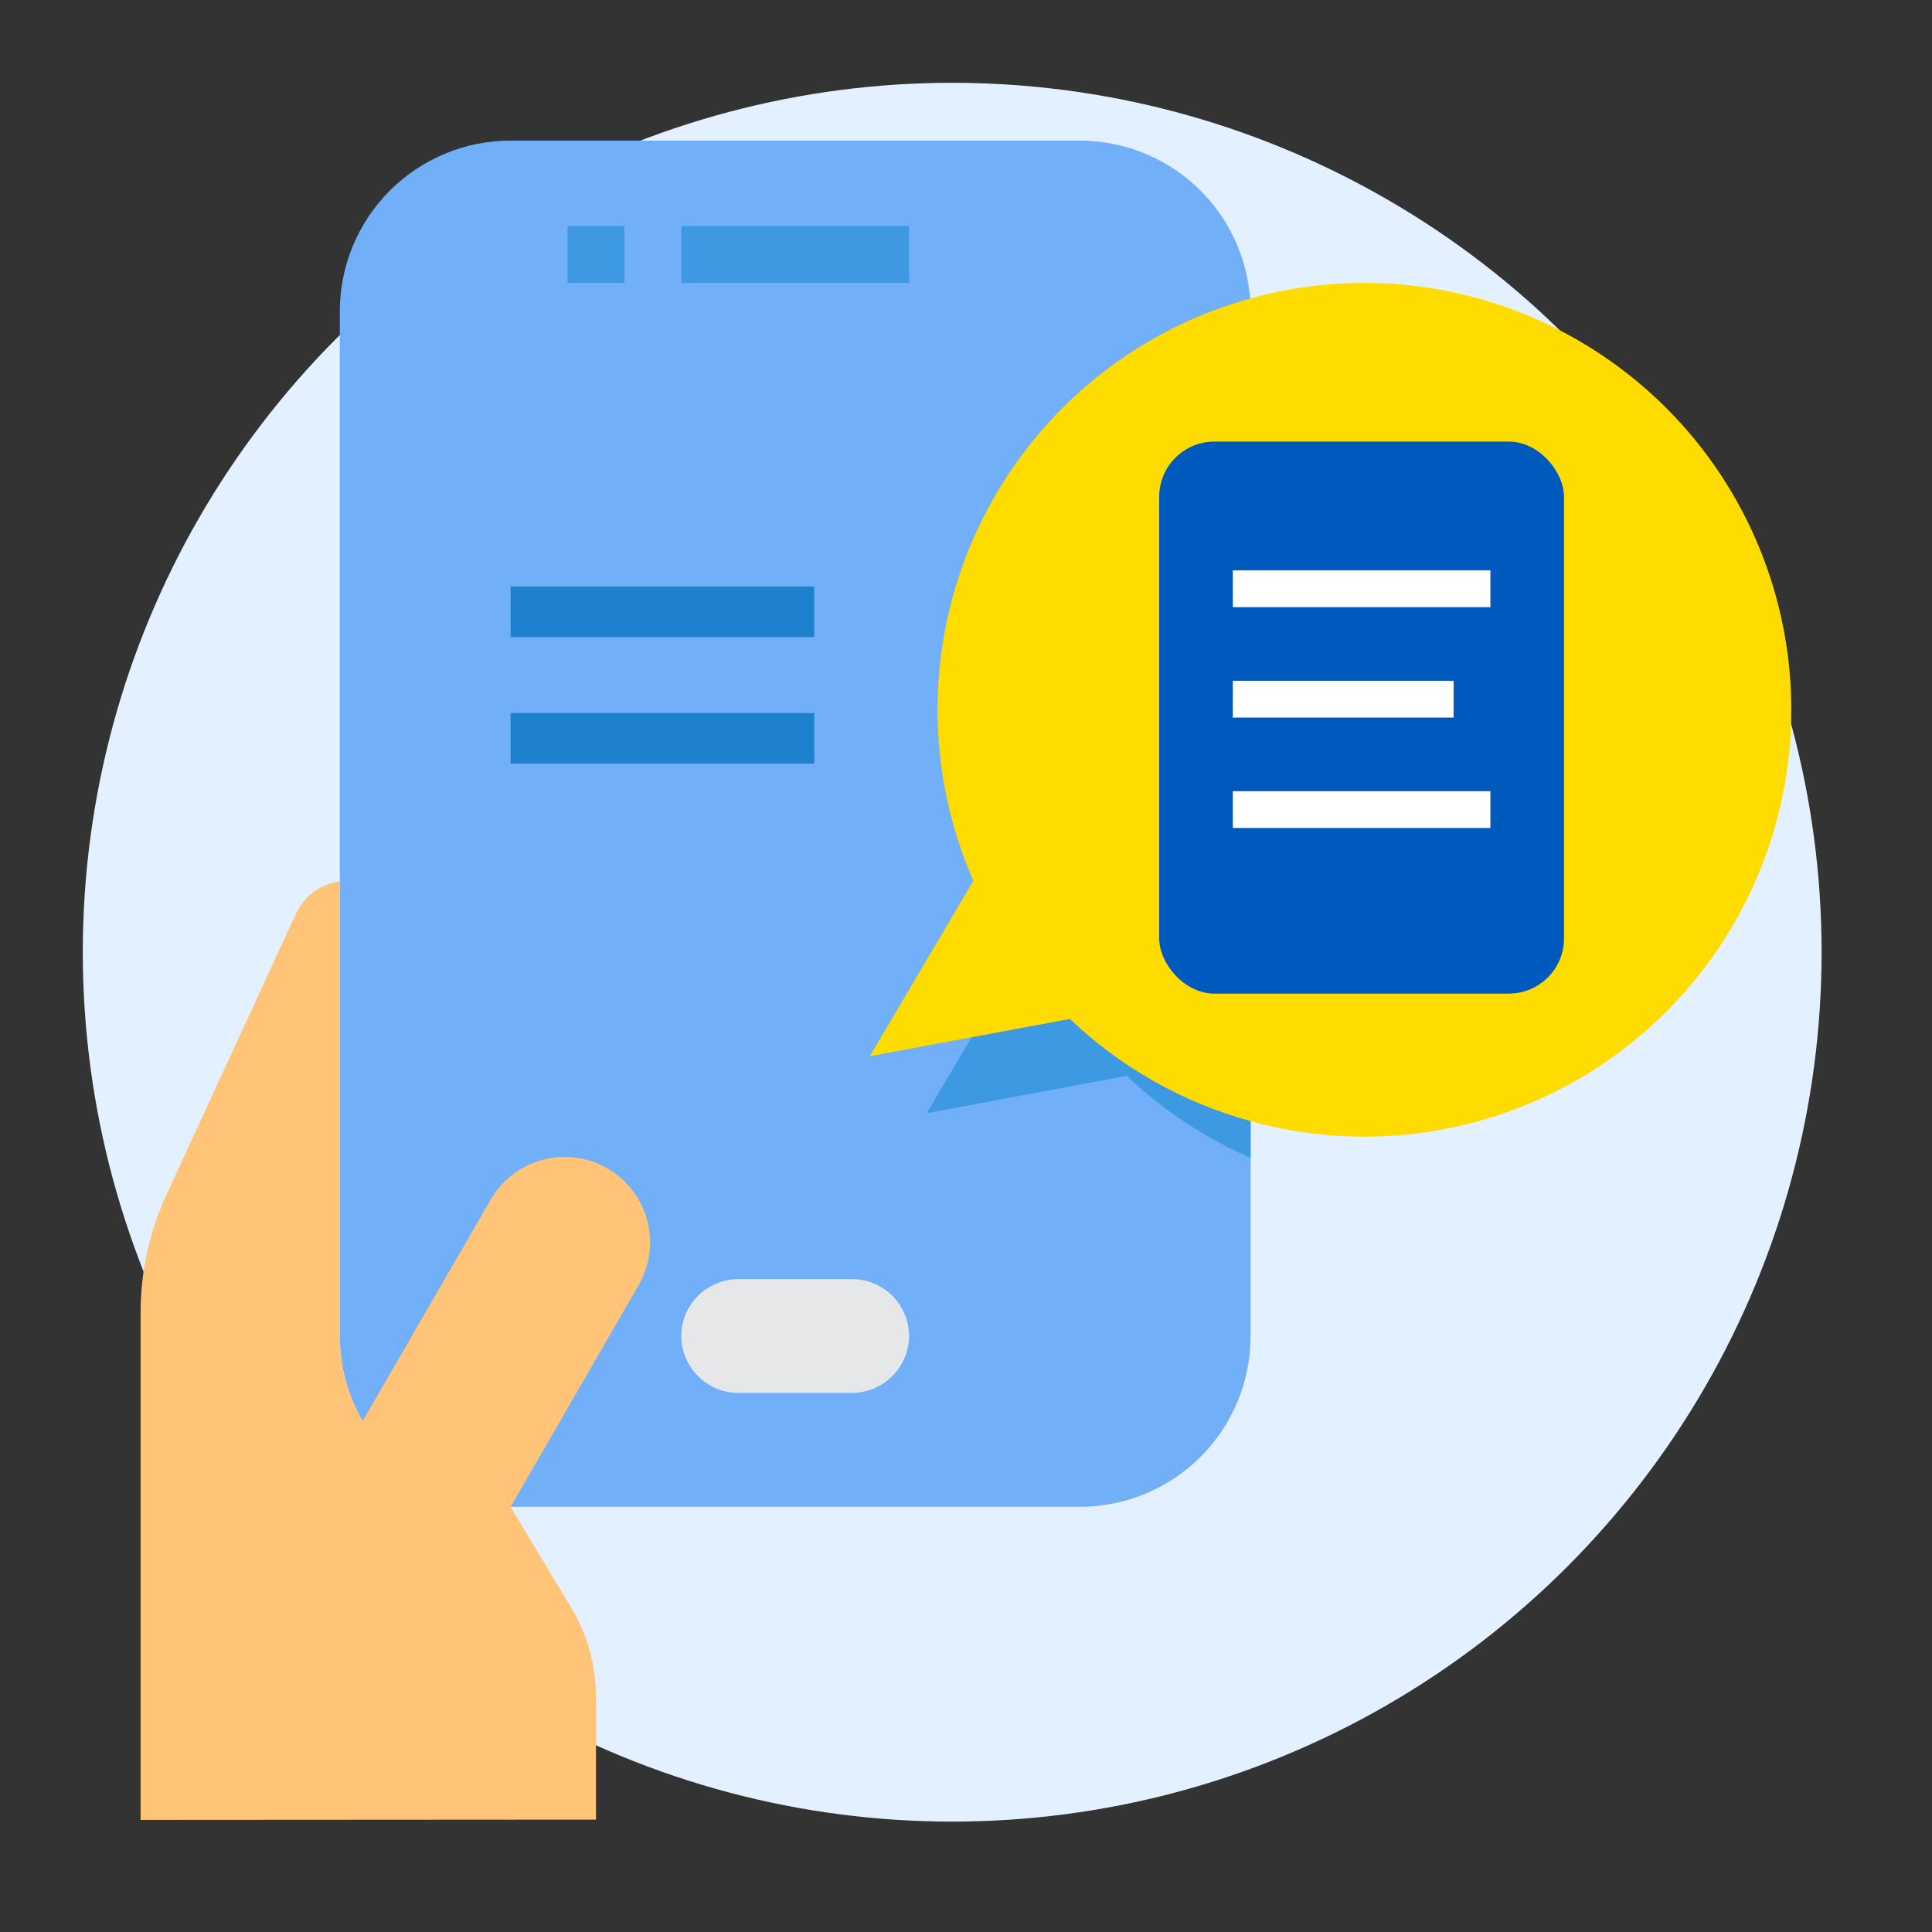
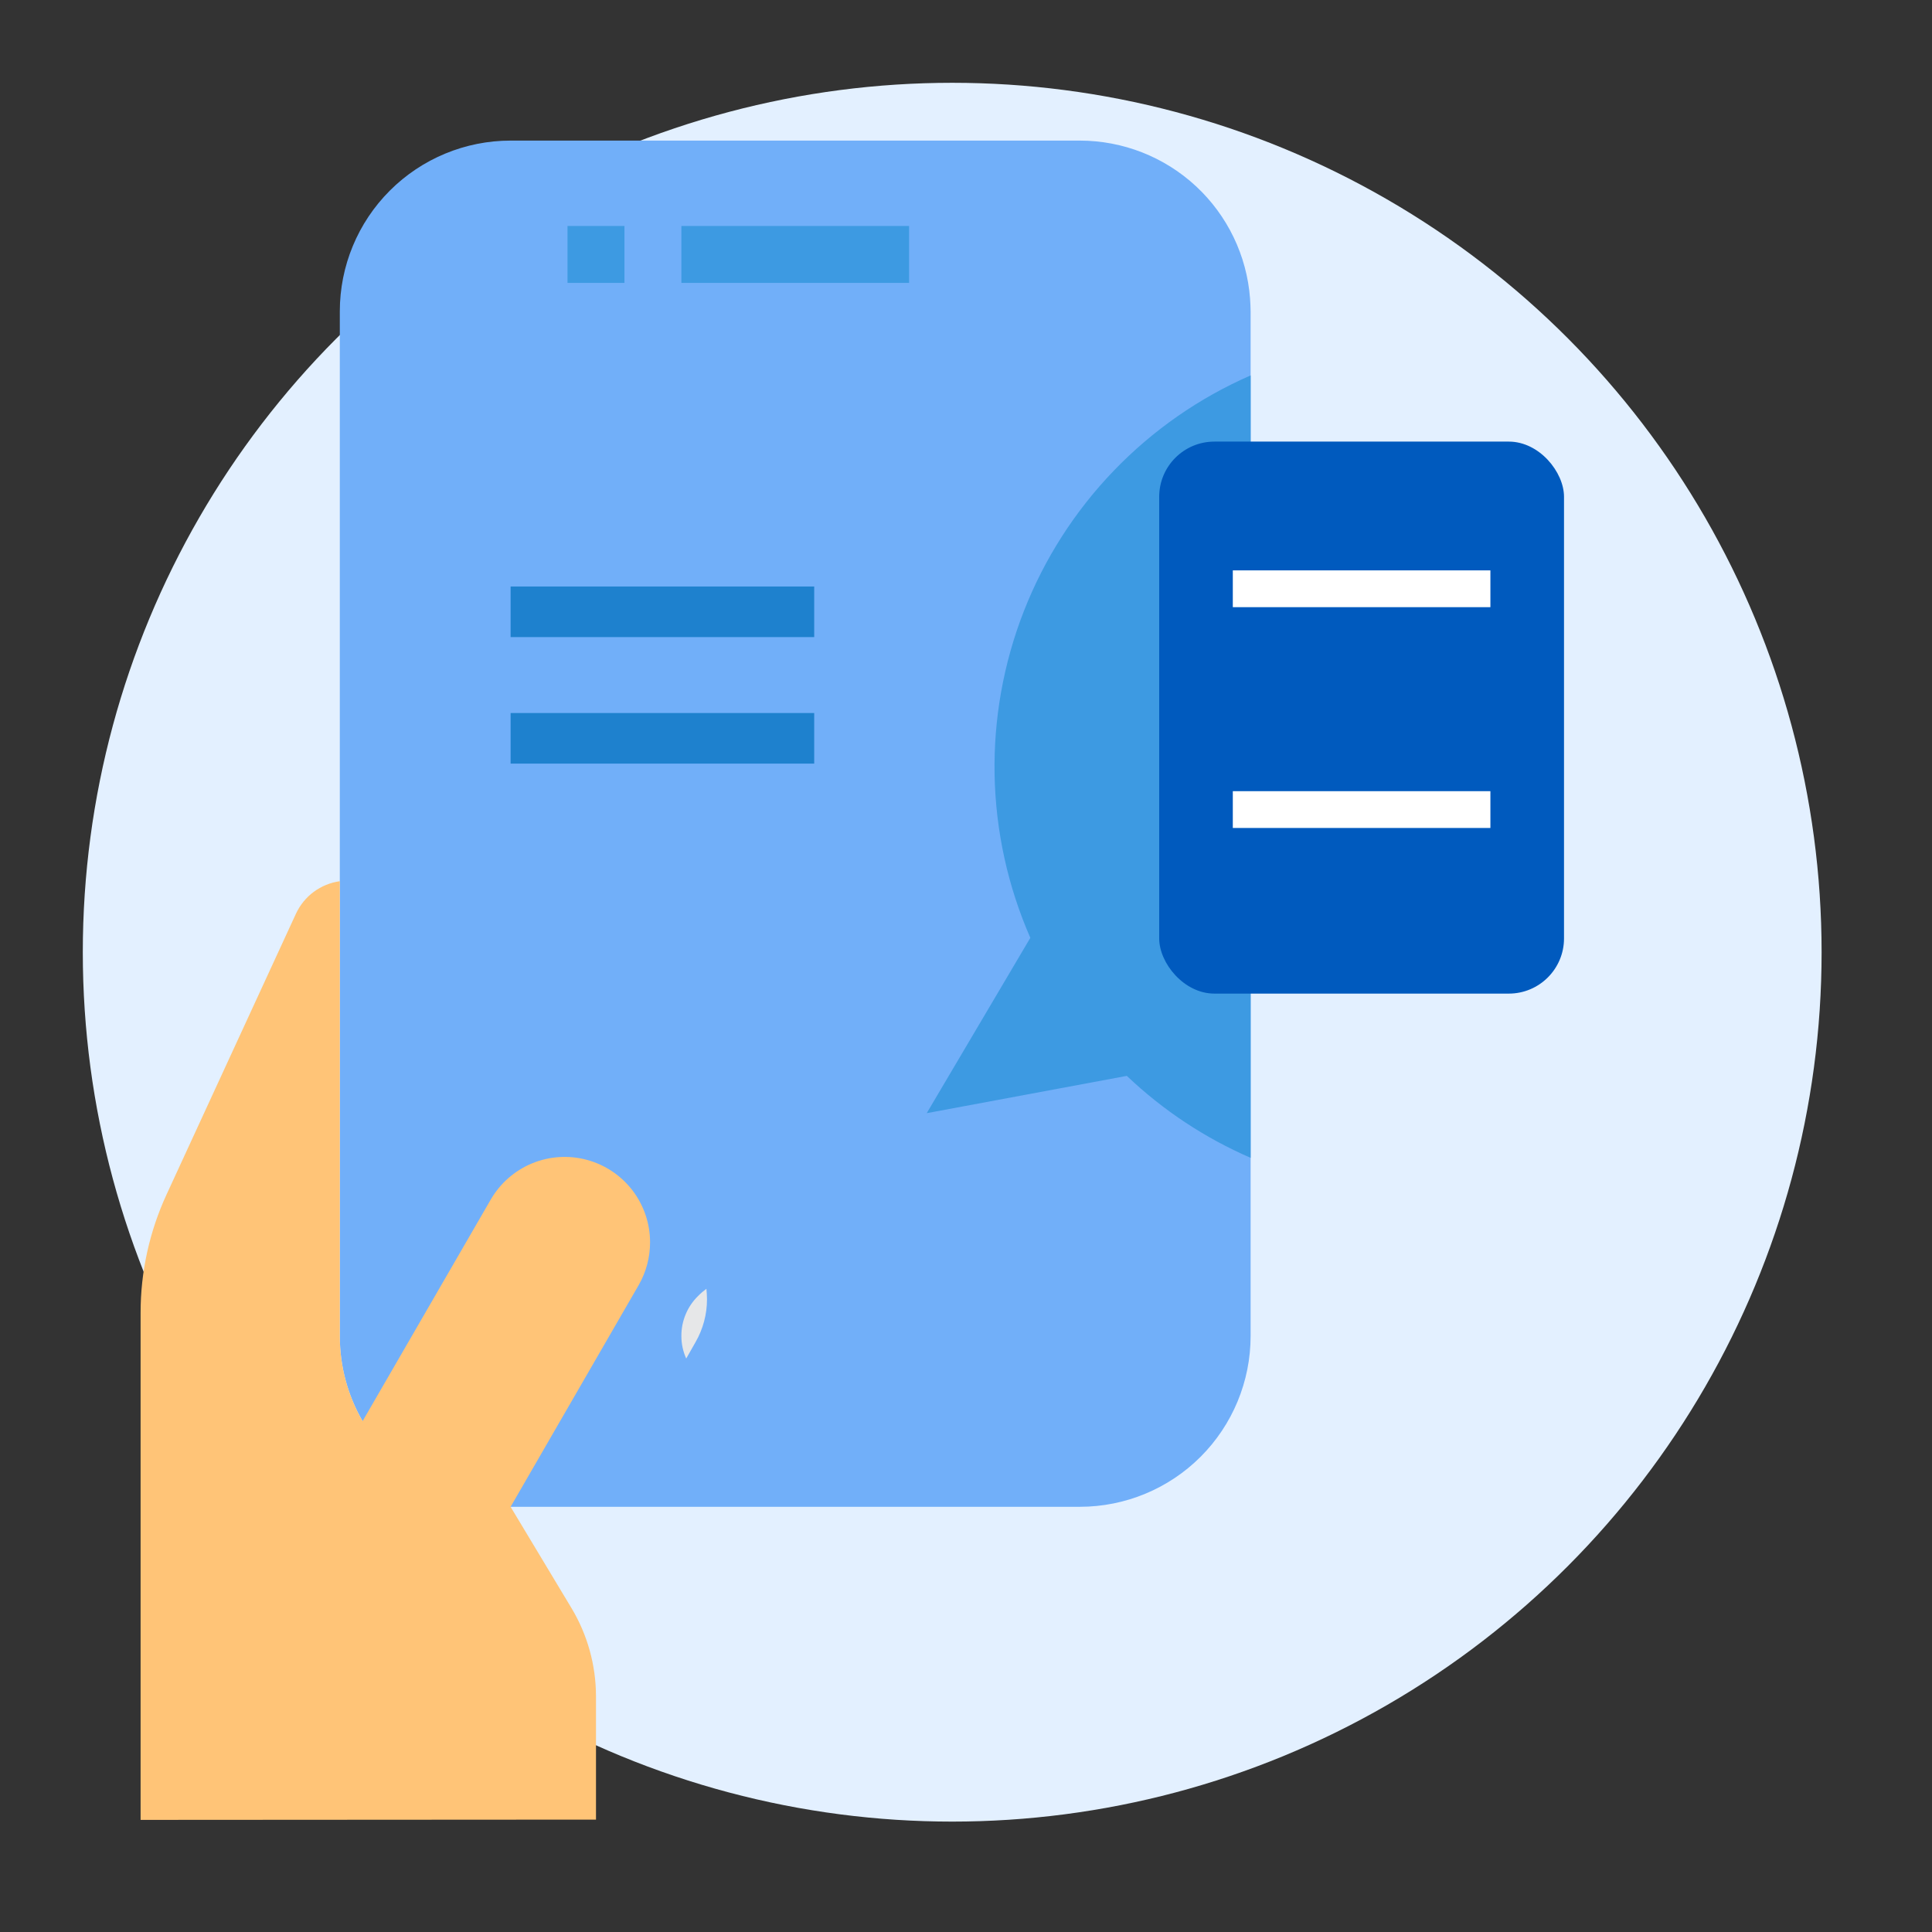
<svg xmlns="http://www.w3.org/2000/svg" width="70" height="70" viewBox="0 0 70 70" fill="none">
  <rect x="0" y="0" width="70" height="70" fill="#333333" stroke="none" />
  <circle cx="34.5" cy="34.5" r="31.5" fill="#E3F0FF" />
  <path d="M45.312 11.281V48.406C45.312 50.047 44.661 51.621 43.5 52.782C42.34 53.942 40.766 54.594 39.125 54.594H18.5C17.413 54.593 16.346 54.307 15.405 53.764C14.464 53.221 13.682 52.44 13.137 51.5V51.49C12.595 50.553 12.31 49.489 12.312 48.406V11.281C12.312 9.64 12.964 8.066 14.125 6.906C15.285 5.746 16.859 5.094 18.5 5.094H39.125C40.685 5.095 42.187 5.685 43.331 6.746C44.474 7.807 45.175 9.261 45.292 10.817C45.302 10.972 45.312 11.127 45.312 11.281Z" fill="#71AFF9" />
  <path d="M45.313 13.602V41.951C43.655 41.232 42.136 40.226 40.827 38.981L33.577 40.332L37.331 33.979C36.516 32.117 36.076 30.113 36.036 28.081C35.997 26.049 36.358 24.029 37.099 22.136C37.84 20.244 38.947 18.516 40.357 17.052C41.766 15.587 43.45 14.415 45.313 13.602Z" fill="#3D9AE2" />
-   <path d="M64.669 28.4C63.958 32.439 61.671 36.03 58.312 38.384C54.952 40.737 50.796 41.66 46.757 40.95C46.27 40.867 45.788 40.757 45.313 40.62C42.857 39.946 40.607 38.674 38.764 36.918L31.515 38.269L35.268 31.916C34.147 29.353 33.741 26.534 34.095 23.759C34.449 20.983 35.549 18.356 37.279 16.157C39.008 13.958 41.302 12.269 43.915 11.271C46.528 10.272 49.364 10.001 52.119 10.487C56.158 11.199 59.749 13.486 62.103 16.845C64.457 20.204 65.38 24.36 64.669 28.4Z" fill="#FFDC00" />
-   <path d="M30.875 46.344C31.422 46.345 31.945 46.563 32.332 46.95C32.718 47.336 32.936 47.86 32.938 48.406C32.934 48.952 32.715 49.474 32.329 49.86C31.943 50.246 31.421 50.465 30.875 50.469H26.75C26.203 50.467 25.68 50.249 25.293 49.863C24.907 49.476 24.689 48.953 24.688 48.406C24.692 47.861 24.91 47.338 25.296 46.952C25.682 46.566 26.204 46.348 26.75 46.344H30.875Z" fill="#E6E7E8" />
  <path d="M25.616 47.077C25.616 47.62 25.473 48.153 25.203 48.624L24.863 49.222C24.747 48.966 24.687 48.688 24.688 48.407C24.686 48.136 24.739 47.868 24.844 47.618C24.948 47.368 25.102 47.142 25.296 46.953C25.388 46.859 25.488 46.773 25.595 46.695C25.605 46.819 25.616 46.953 25.616 47.077Z" fill="#E6E7E8" />
  <path d="M23.553 45.014C23.554 44.333 23.329 43.67 22.915 43.129C22.5 42.588 21.918 42.199 21.26 42.023C20.601 41.846 19.903 41.892 19.273 42.153C18.644 42.415 18.118 42.877 17.778 43.467L13.137 51.491C12.595 50.554 12.31 49.49 12.312 48.407V31.928C11.971 31.975 11.646 32.108 11.368 32.313C11.091 32.518 10.87 32.79 10.724 33.103L6.043 43.261C5.416 44.612 5.092 46.083 5.094 47.572V65.938L21.594 65.928V61.452C21.591 60.33 21.285 59.228 20.707 58.266L18.5 54.595L23.141 46.561C23.411 46.09 23.553 45.557 23.553 45.014Z" fill="#FFC477" />
  <path d="M20.562 8.188H22.625V10.25H20.562V8.188Z" fill="#3D9AE2" />
  <path d="M24.688 8.188H32.938V10.25H24.688V8.188Z" fill="#3D9AE2" />
  <path d="M18.5 21.25H29.5V23.083H18.5V21.25Z" fill="#1E81CE" />
  <path d="M18.5 25.834H29.5V27.667H18.5V25.834Z" fill="#1E81CE" />
  <rect x="42" y="16" width="14.667" height="20" rx="2" fill="#005ABE" />
  <rect x="44.667" y="20.666" width="9.333" height="1.333" fill="white" />
-   <rect x="44.667" y="24.666" width="8" height="1.333" fill="white" />
  <rect x="44.667" y="28.666" width="9.333" height="1.333" fill="white" />
</svg>